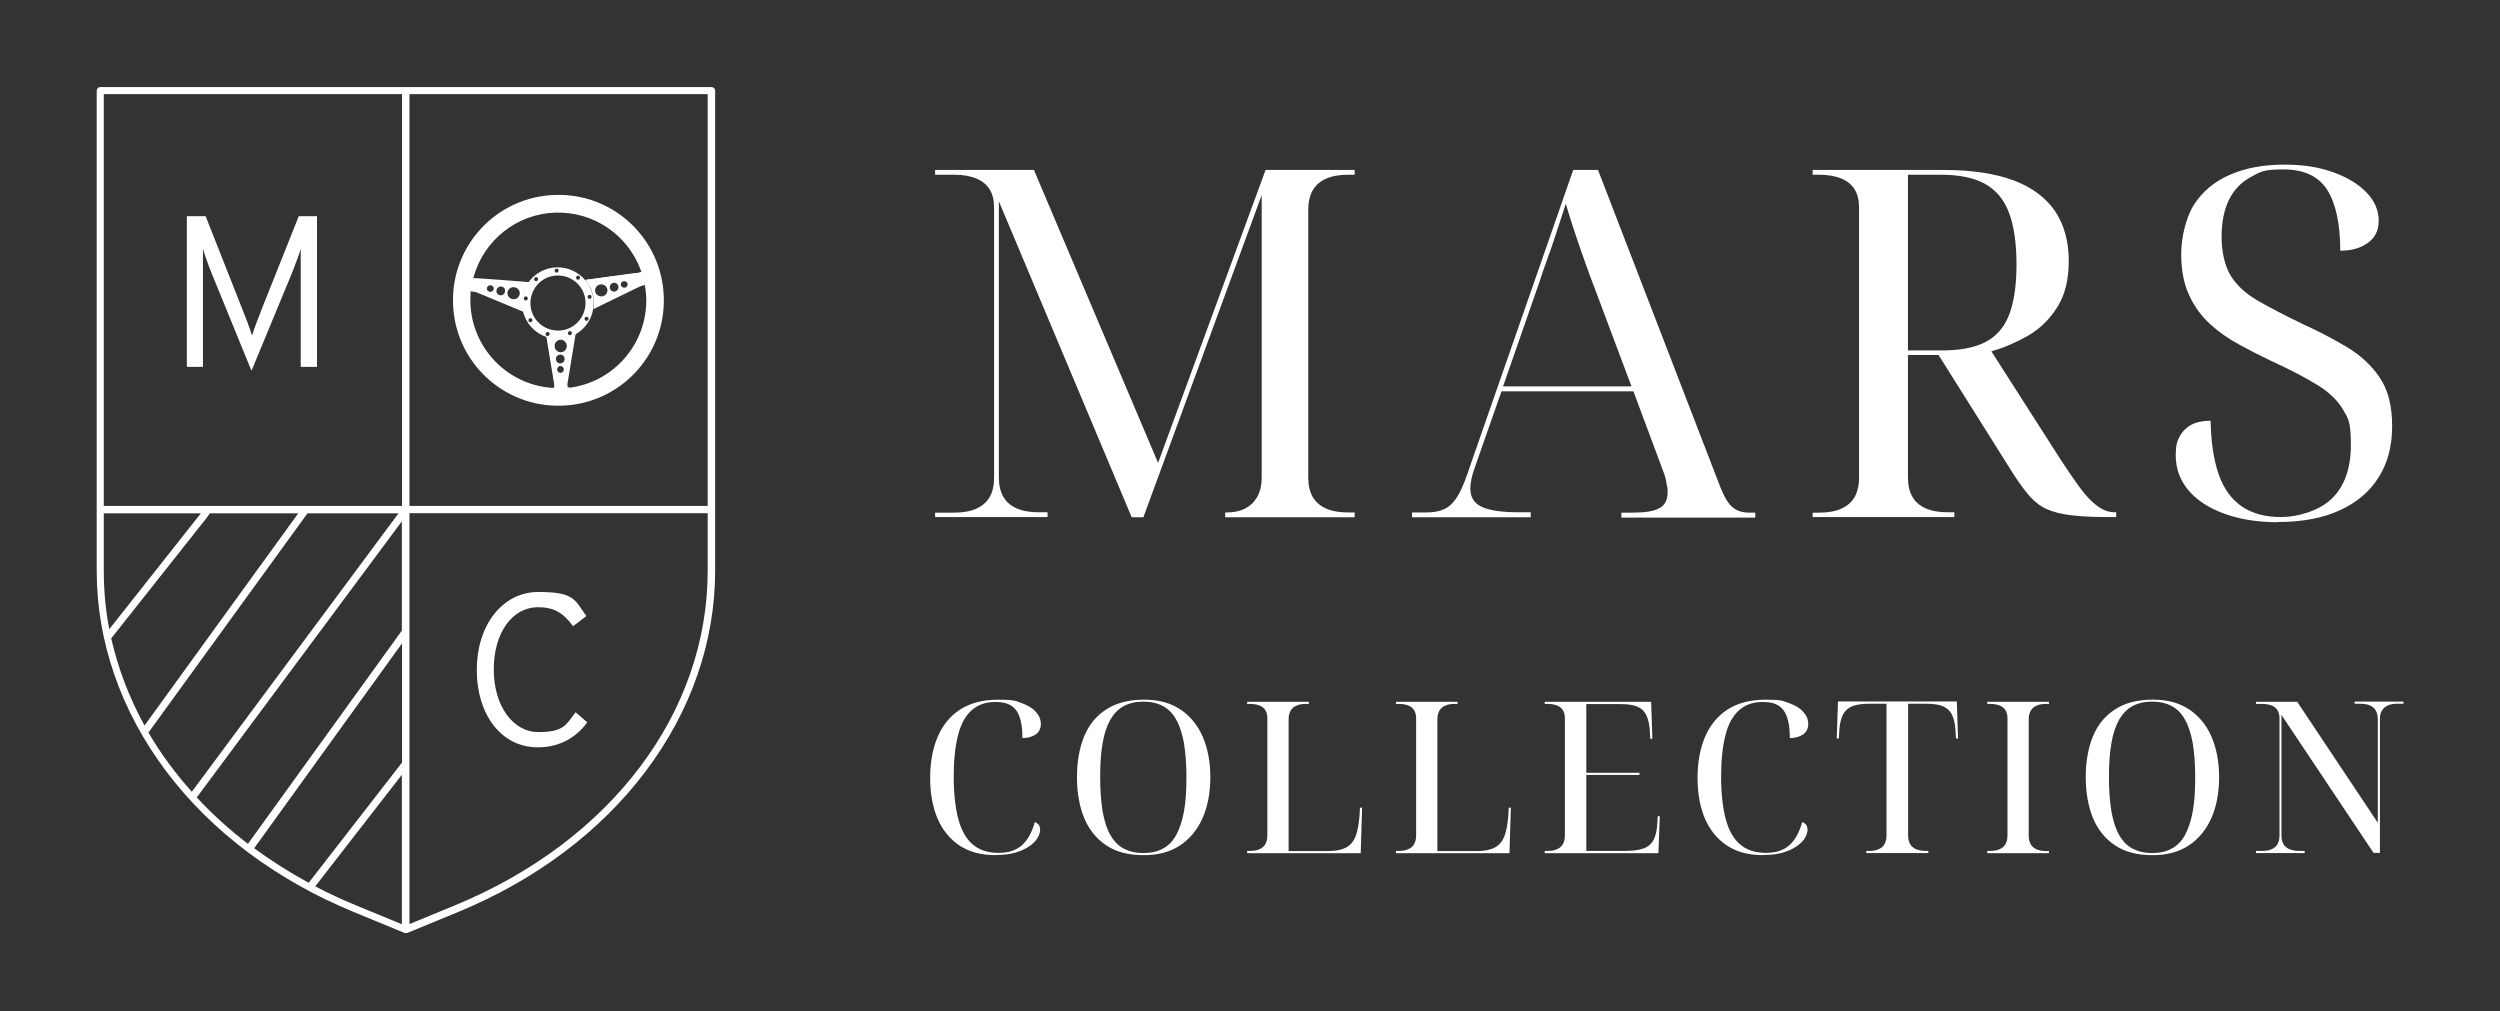
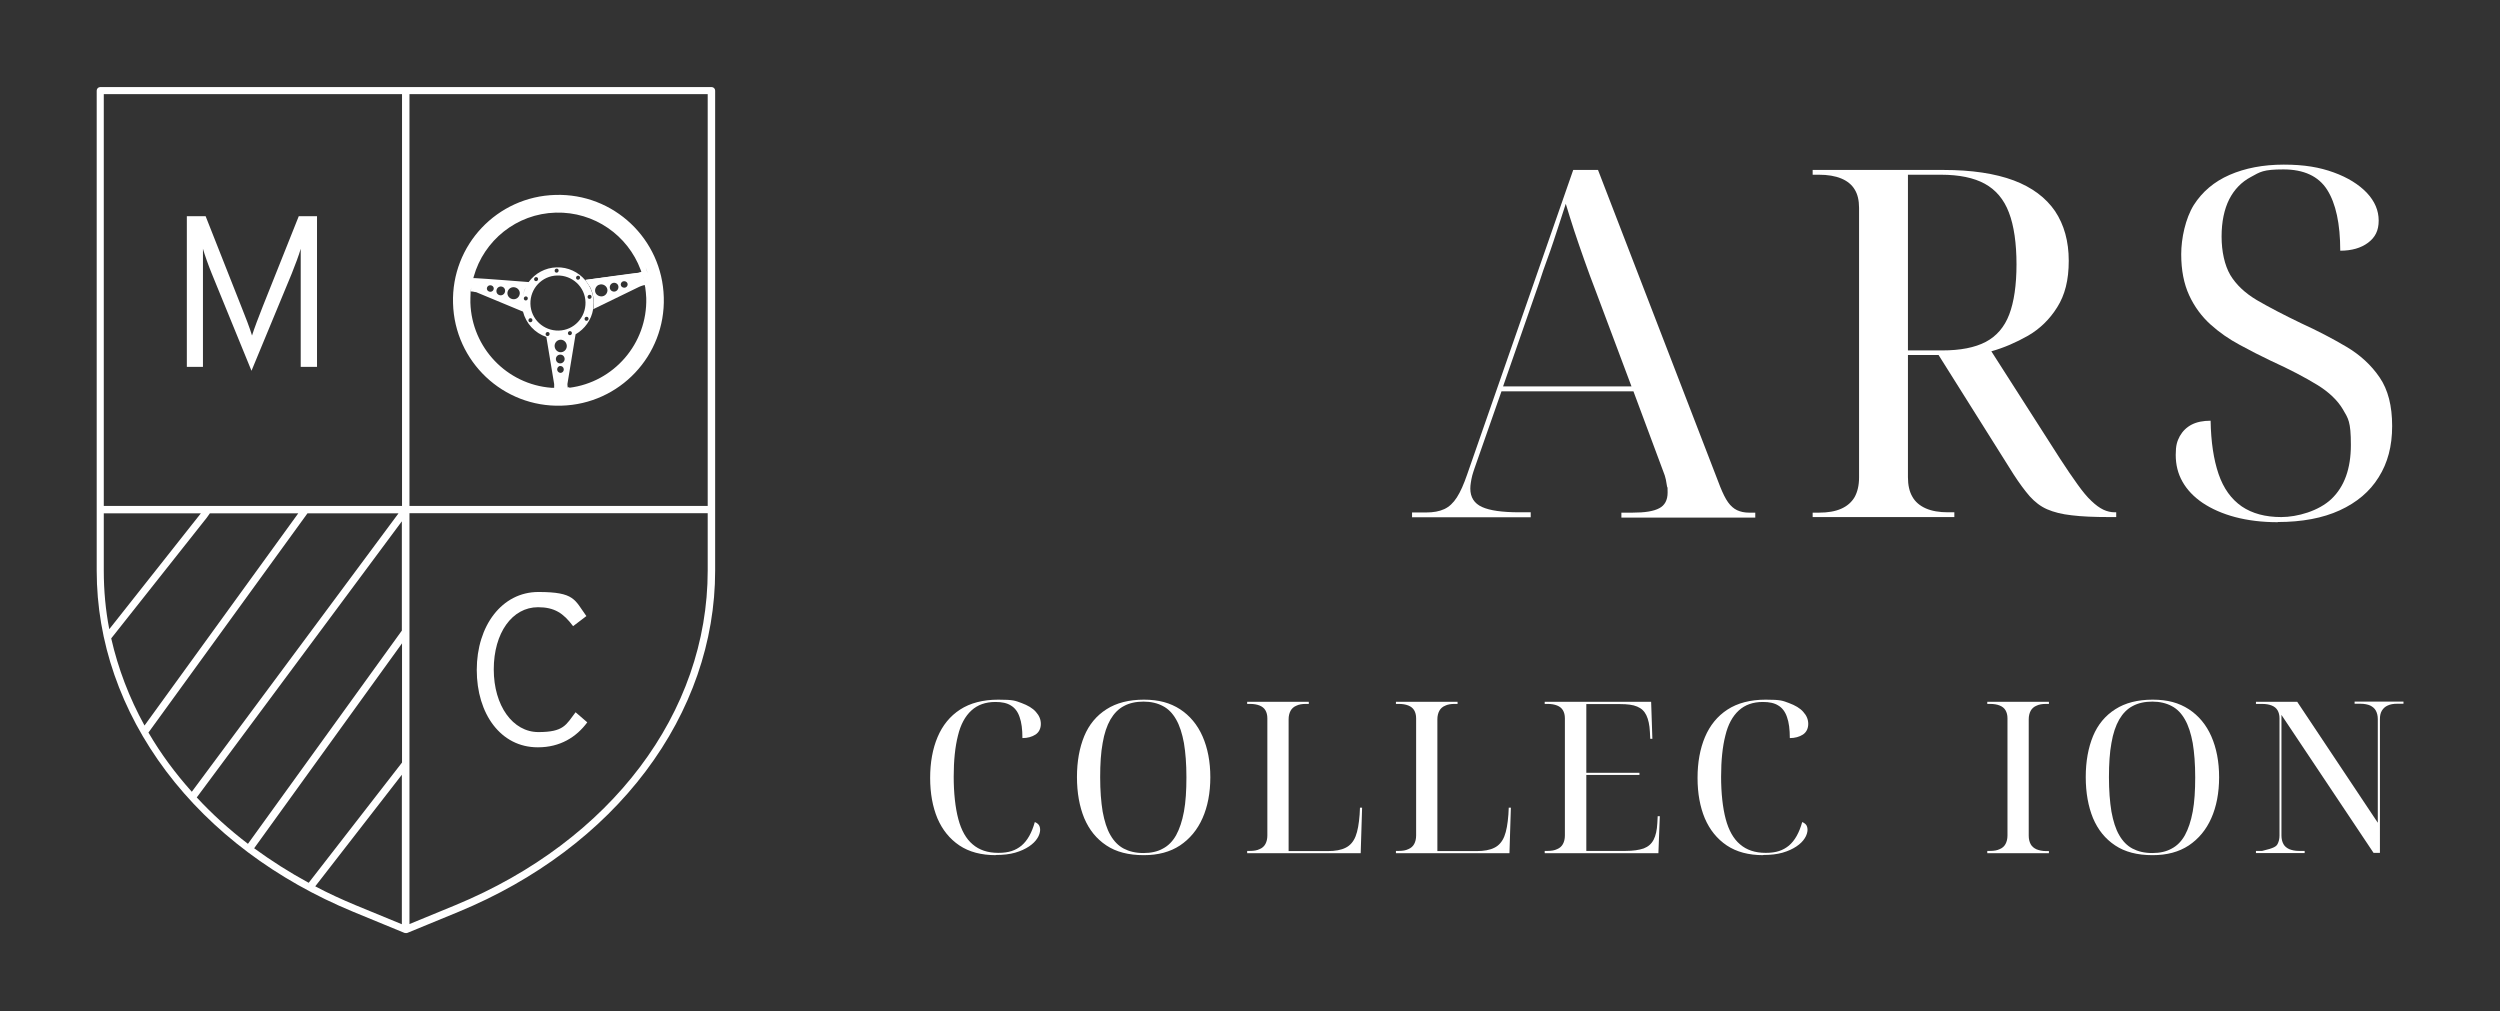
<svg xmlns="http://www.w3.org/2000/svg" width="220" height="89" viewBox="0 0 220 89" fill="none">
  <rect x="0" y="0" width="220" height="89" fill="#333333" stroke="none" />
  <path d="M26.463 32.286V21.891C26.323 22.405 25.949 23.387 25.669 24.088L22.131 32.629L18.64 24.088C18.359 23.402 18.001 22.405 17.86 21.891V32.286H16.442V19.023H18.094L21.227 26.956C21.554 27.751 22.022 28.982 22.177 29.527C22.349 28.966 22.817 27.735 23.128 26.956L26.292 19.023H27.897V32.286H26.479H26.463Z" fill="white" />
  <path d="M47.316 65.763C44.075 65.763 41.955 62.833 41.955 58.953C41.955 55.072 44.168 52.095 47.379 52.095C50.589 52.095 50.558 52.781 51.602 54.215L50.433 55.103C49.576 53.95 48.781 53.435 47.347 53.435C45.072 53.435 43.451 55.695 43.451 58.906C43.451 62.117 45.134 64.423 47.379 64.423C49.623 64.423 49.81 63.784 50.652 62.678L51.68 63.566C50.714 64.875 49.28 65.763 47.347 65.763" fill="white" />
  <path d="M62.59 7.662H36.033H35.378H8.821C8.65 7.662 8.51 7.802 8.51 7.973V50.225C8.51 56.459 10.629 62.553 14.619 67.867C18.609 73.166 24.297 77.436 31.092 80.242L35.596 82.096C35.628 82.096 35.674 82.112 35.721 82.112C35.768 82.112 35.799 82.112 35.846 82.096L40.35 80.242C47.145 77.436 52.834 73.166 56.824 67.867C60.813 62.568 62.933 56.459 62.933 50.225V7.973C62.933 7.802 62.793 7.662 62.621 7.662H62.59ZM62.278 8.285V44.52H36.033V8.285H62.278ZM35.378 8.285V44.52H9.133V8.285H35.378ZM35.378 67.103L27.165 77.686C25.466 76.766 23.861 75.738 22.365 74.647L35.378 56.615V67.103ZM18.484 45.175H26.245L12.717 63.846C11.377 61.415 10.395 58.843 9.787 56.178L18.203 45.549L18.468 45.175H18.484ZM9.133 45.175H17.674L9.616 55.368C9.289 53.685 9.133 51.97 9.133 50.225V45.175ZM13.06 64.469L27.056 45.175H35.067L16.879 69.675C15.414 68.038 14.136 66.308 13.076 64.485L13.06 64.469ZM17.315 70.174L35.363 45.876V55.492L21.819 74.257C20.167 72.995 18.671 71.639 17.315 70.174ZM27.742 77.997L35.363 68.179V81.333L31.311 79.665C30.079 79.151 28.879 78.605 27.742 77.997ZM40.085 79.649L36.033 81.317V45.16H62.278V50.209C62.278 62.724 53.769 73.992 40.085 79.649Z" fill="white" />
  <path d="M56.48 23.917C56.418 23.948 56.34 23.979 56.247 23.995C55.842 24.026 52.132 24.54 51.509 24.634C51.961 25.164 52.226 25.834 52.257 26.582C52.257 26.8 52.257 27.003 52.21 27.206L56.247 25.242C56.247 25.242 56.512 25.117 56.792 25.07C56.73 24.681 56.621 24.291 56.496 23.917M52.927 26.083C52.631 26.083 52.366 25.865 52.366 25.569C52.366 25.273 52.6 25.023 52.896 25.023C53.192 25.023 53.441 25.242 53.457 25.538C53.457 25.834 53.223 26.083 52.927 26.083ZM54.049 25.663C53.831 25.663 53.66 25.507 53.66 25.288C53.66 25.07 53.815 24.899 54.034 24.883C54.252 24.883 54.423 25.039 54.423 25.257C54.423 25.476 54.267 25.647 54.049 25.663ZM54.938 25.32C54.766 25.32 54.626 25.195 54.626 25.039C54.626 24.883 54.751 24.743 54.922 24.743C55.093 24.743 55.234 24.868 55.234 25.023C55.234 25.179 55.109 25.32 54.938 25.32Z" fill="white" />
  <path d="M56.215 23.995C56.293 23.995 56.48 23.917 56.48 23.917L56.605 24.307L51.867 25.164C51.867 25.164 51.665 24.821 51.509 24.634L56.215 24.011V23.995Z" fill="white" />
  <path d="M58.413 26.161C58.273 21.034 54.002 16.997 48.875 17.153C43.747 17.293 39.711 21.563 39.867 26.691C40.007 31.818 44.277 35.855 49.405 35.699C54.532 35.559 58.569 31.288 58.413 26.161ZM50.106 34.078C50.059 34.078 49.997 34.078 49.95 34.094V33.938C49.935 33.938 49.935 33.938 49.935 33.938C49.935 33.876 49.935 33.829 49.935 33.782L50.652 29.418C51.462 28.951 52.039 28.156 52.194 27.221C52.226 27.018 52.241 26.8 52.241 26.597C52.226 25.849 51.945 25.179 51.493 24.649C50.901 23.948 49.997 23.496 48.984 23.527C47.971 23.558 47.083 24.057 46.522 24.821C46.506 24.821 42.578 24.509 41.846 24.478H41.659C41.659 24.431 41.675 24.384 41.69 24.338C42.578 21.174 45.446 18.805 48.906 18.711C52.304 18.618 55.249 20.722 56.371 23.73C56.403 23.808 56.434 23.886 56.449 23.963C56.574 24.338 56.683 24.727 56.745 25.117C56.745 25.164 56.761 25.21 56.777 25.257C56.823 25.569 56.855 25.896 56.87 26.223C56.979 30.244 54.002 33.642 50.09 34.125L50.106 34.078ZM49.031 24.244C50.371 24.213 51.493 25.257 51.524 26.597C51.556 27.938 50.511 29.06 49.171 29.091C47.831 29.122 46.709 28.078 46.677 26.738C46.646 25.397 47.69 24.275 49.031 24.244ZM47.176 24.384C47.41 24.384 47.41 24.727 47.176 24.743C46.942 24.743 46.942 24.4 47.176 24.384ZM48.984 23.636C49.218 23.636 49.218 23.979 48.984 23.995C48.75 23.995 48.75 23.652 48.984 23.636ZM50.87 24.26C51.104 24.26 51.104 24.602 50.87 24.618C50.636 24.618 50.636 24.275 50.87 24.26ZM51.618 28.234C51.384 28.234 51.384 27.891 51.618 27.875C51.852 27.875 51.852 28.218 51.618 28.234ZM51.883 25.943C52.117 25.943 52.117 26.286 51.883 26.301C51.649 26.301 51.649 25.958 51.883 25.943ZM48.189 29.216C48.423 29.216 48.423 29.559 48.189 29.574C47.955 29.574 47.955 29.231 48.189 29.216ZM50.153 29.496C49.919 29.496 49.919 29.153 50.153 29.138C50.387 29.138 50.387 29.481 50.153 29.496ZM49.264 29.901C49.561 29.855 49.826 30.073 49.872 30.369C49.919 30.665 49.717 30.946 49.42 30.992C49.124 31.039 48.859 30.821 48.812 30.525C48.766 30.229 48.968 29.948 49.264 29.901ZM49.374 32.816C49.218 32.831 49.062 32.722 49.031 32.551C49.015 32.38 49.124 32.224 49.28 32.208C49.436 32.193 49.592 32.302 49.607 32.473C49.639 32.644 49.514 32.785 49.358 32.816H49.374ZM49.358 31.974C49.14 32.005 48.953 31.865 48.922 31.647C48.891 31.444 49.031 31.242 49.249 31.211C49.467 31.179 49.654 31.32 49.685 31.538C49.717 31.741 49.561 31.943 49.358 31.974ZM46.677 28C46.911 28 46.911 28.343 46.677 28.358C46.444 28.358 46.444 28.016 46.677 28ZM46.272 26.442C46.038 26.442 46.038 26.099 46.272 26.083C46.506 26.083 46.506 26.426 46.272 26.442ZM45.945 26.753C45.945 26.239 46.038 25.74 46.257 25.319C46.054 25.756 45.929 26.239 45.945 26.769V26.753ZM45.742 25.787C45.742 26.083 45.508 26.332 45.212 26.332C44.916 26.332 44.667 26.114 44.651 25.818C44.651 25.522 44.885 25.273 45.181 25.273C45.477 25.273 45.727 25.491 45.742 25.787ZM44.449 25.584C44.449 25.803 44.293 25.974 44.075 25.99C43.856 25.99 43.685 25.834 43.685 25.616C43.685 25.397 43.841 25.226 44.059 25.21C44.277 25.21 44.449 25.366 44.449 25.584ZM43.451 25.382C43.451 25.538 43.327 25.678 43.155 25.678C42.984 25.678 42.843 25.553 42.843 25.397C42.843 25.241 42.968 25.101 43.139 25.101C43.311 25.101 43.451 25.226 43.451 25.382ZM41.862 25.694L46.023 27.423C46.007 27.33 45.976 27.236 45.961 27.127C45.961 27.221 45.992 27.33 46.023 27.423C46.288 28.468 47.067 29.309 48.08 29.652L48.766 33.798C48.766 33.798 48.766 33.798 48.766 33.829C48.766 33.829 48.766 33.829 48.766 33.844C48.766 33.844 48.766 33.876 48.766 33.891C48.766 33.891 48.766 33.922 48.766 33.938C48.766 33.985 48.766 34.047 48.766 34.125C48.688 34.125 48.61 34.125 48.516 34.125C44.62 33.829 41.519 30.618 41.394 26.644C41.394 26.364 41.394 26.083 41.41 25.803V25.647C41.441 25.538 41.441 25.428 41.472 25.319C41.456 25.428 41.441 25.538 41.425 25.647C41.643 25.647 41.83 25.709 41.83 25.709L41.862 25.694ZM56.823 23.527C56.886 23.699 56.948 23.87 56.995 24.057C56.948 23.886 56.886 23.699 56.823 23.527Z" fill="white" />
  <path d="M87.635 75.254C86.357 75.254 85.282 74.974 84.425 74.397C83.568 73.82 82.929 73.025 82.492 72.012C82.072 70.999 81.853 69.815 81.853 68.459C81.853 67.103 82.072 65.887 82.508 64.859C82.944 63.83 83.599 63.02 84.487 62.443C85.376 61.866 86.498 61.57 87.854 61.57C89.21 61.57 89.334 61.664 89.895 61.866C90.441 62.069 90.877 62.318 91.158 62.646C91.454 62.973 91.594 63.316 91.594 63.706C91.594 64.095 91.438 64.438 91.126 64.641C90.815 64.843 90.425 64.952 89.973 64.952C89.973 64.189 89.895 63.565 89.724 63.098C89.568 62.63 89.303 62.287 88.96 62.085C88.617 61.866 88.165 61.773 87.604 61.773C86.731 61.773 86.03 62.022 85.485 62.521C84.939 63.02 84.534 63.752 84.3 64.734C84.051 65.716 83.926 66.916 83.926 68.35C83.926 69.784 84.066 71.077 84.331 72.075C84.596 73.072 85.017 73.82 85.594 74.303C86.17 74.802 86.918 75.052 87.854 75.052C88.789 75.052 89.381 74.833 89.895 74.412C90.409 73.976 90.799 73.29 91.064 72.34C91.22 72.402 91.345 72.496 91.422 72.605C91.501 72.729 91.532 72.87 91.532 73.041C91.532 73.212 91.454 73.524 91.282 73.773C91.126 74.023 90.877 74.272 90.55 74.49C90.222 74.709 89.817 74.896 89.334 75.036C88.851 75.176 88.274 75.239 87.62 75.239" fill="white" />
  <path d="M100.633 75.254C99.324 75.254 98.218 74.974 97.361 74.397C96.488 73.82 95.849 73.025 95.412 71.997C94.992 70.968 94.773 69.768 94.773 68.381C94.773 66.994 94.992 65.809 95.412 64.781C95.833 63.768 96.488 62.973 97.376 62.412C98.249 61.851 99.356 61.57 100.665 61.57C101.974 61.57 102.971 61.851 103.844 62.412C104.701 62.973 105.371 63.768 105.823 64.796C106.275 65.825 106.509 67.025 106.509 68.397C106.509 69.768 106.275 70.984 105.823 71.997C105.371 73.025 104.701 73.82 103.844 74.397C102.971 74.974 101.911 75.254 100.665 75.254M100.633 75.067C101.288 75.067 101.865 74.942 102.332 74.677C102.815 74.428 103.205 74.023 103.501 73.493C103.797 72.948 104.031 72.262 104.187 71.42C104.343 70.579 104.405 69.566 104.405 68.397C104.405 67.228 104.327 66.23 104.187 65.389C104.031 64.547 103.813 63.861 103.501 63.316C103.189 62.77 102.815 62.381 102.332 62.131C101.865 61.882 101.288 61.742 100.633 61.742C99.979 61.742 99.387 61.866 98.903 62.131C98.42 62.381 98.031 62.786 97.719 63.316C97.407 63.861 97.174 64.547 97.033 65.389C96.877 66.23 96.815 67.228 96.815 68.397C96.815 69.566 96.893 70.563 97.033 71.42C97.189 72.262 97.407 72.963 97.719 73.493C98.031 74.038 98.42 74.428 98.888 74.677C99.371 74.927 99.932 75.067 100.618 75.067" fill="white" />
  <path d="M109.751 75.067V74.88H110C110.343 74.88 110.624 74.833 110.842 74.724C111.075 74.631 111.247 74.475 111.356 74.272C111.465 74.07 111.527 73.82 111.527 73.524V63.207C111.527 62.926 111.465 62.692 111.356 62.505C111.247 62.318 111.075 62.178 110.842 62.085C110.608 61.991 110.327 61.944 110 61.944H109.751V61.757H115.174V61.944H114.925C114.582 61.944 114.302 61.991 114.083 62.1C113.85 62.194 113.678 62.35 113.569 62.552C113.46 62.755 113.398 63.004 113.398 63.3V74.896H116.842C117.497 74.896 118.026 74.802 118.416 74.6C118.806 74.412 119.102 74.07 119.289 73.602C119.476 73.135 119.585 72.496 119.647 71.685L119.678 71.077H119.865L119.741 75.083H109.751V75.067Z" fill="white" />
  <path d="M122.842 75.067V74.88H123.092C123.435 74.88 123.715 74.833 123.933 74.724C124.167 74.631 124.338 74.475 124.448 74.272C124.557 74.07 124.619 73.82 124.619 73.524V63.207C124.619 62.926 124.557 62.692 124.448 62.505C124.338 62.318 124.167 62.178 123.933 62.085C123.699 61.991 123.419 61.944 123.092 61.944H122.842V61.757H128.266V61.944H128.017C127.674 61.944 127.393 61.991 127.175 62.1C126.941 62.194 126.77 62.35 126.661 62.552C126.552 62.755 126.489 63.004 126.489 63.3V74.896H129.934C130.588 74.896 131.118 74.802 131.508 74.6C131.897 74.412 132.193 74.07 132.38 73.602C132.567 73.135 132.677 72.496 132.739 71.685L132.77 71.077H132.957L132.832 75.083H122.842V75.067Z" fill="white" />
  <path d="M135.934 75.067V74.88H136.183C136.526 74.88 136.806 74.833 137.025 74.724C137.258 74.631 137.43 74.475 137.539 74.272C137.648 74.07 137.71 73.82 137.71 73.524V63.207C137.71 62.926 137.648 62.692 137.539 62.505C137.43 62.318 137.258 62.178 137.025 62.085C136.791 61.991 136.51 61.944 136.183 61.944H135.934V61.757H145.3L145.409 65.015H145.222L145.191 64.407C145.16 63.783 145.051 63.3 144.879 62.942C144.708 62.583 144.443 62.334 144.069 62.178C143.711 62.022 143.196 61.96 142.573 61.96H139.596V68.007H144.272V68.194H139.596V74.88H143.04C143.711 74.88 144.24 74.802 144.646 74.662C145.051 74.506 145.331 74.257 145.518 73.898C145.705 73.54 145.815 73.041 145.846 72.433L145.877 71.825H146.064L145.939 75.083H135.949L135.934 75.067Z" fill="white" />
  <path d="M155.166 75.254C153.888 75.254 152.813 74.974 151.955 74.397C151.098 73.82 150.459 73.025 150.023 72.012C149.602 70.999 149.384 69.815 149.384 68.459C149.384 67.103 149.602 65.887 150.038 64.859C150.475 63.83 151.129 63.02 152.018 62.443C152.906 61.866 154.028 61.57 155.384 61.57C156.74 61.57 156.865 61.664 157.426 61.866C157.971 62.069 158.408 62.318 158.688 62.646C158.984 62.973 159.125 63.316 159.125 63.706C159.125 64.095 158.969 64.438 158.657 64.641C158.345 64.843 157.956 64.952 157.504 64.952C157.504 64.189 157.426 63.565 157.254 63.098C157.098 62.63 156.833 62.287 156.491 62.085C156.148 61.866 155.696 61.773 155.135 61.773C154.262 61.773 153.561 62.022 153.015 62.521C152.47 63.02 152.064 63.752 151.831 64.734C151.581 65.716 151.457 66.916 151.457 68.35C151.457 69.784 151.597 71.077 151.862 72.075C152.127 73.072 152.548 73.82 153.124 74.303C153.701 74.802 154.449 75.052 155.384 75.052C156.319 75.052 156.911 74.833 157.426 74.412C157.94 73.976 158.33 73.29 158.595 72.34C158.75 72.402 158.875 72.496 158.953 72.605C159.031 72.729 159.062 72.87 159.062 73.041C159.062 73.212 158.984 73.524 158.813 73.773C158.657 74.023 158.408 74.272 158.08 74.49C157.753 74.709 157.348 74.896 156.865 75.036C156.382 75.176 155.805 75.239 155.15 75.239" fill="white" />
-   <path d="M164.236 75.067V74.88H164.486C164.829 74.88 165.109 74.834 165.327 74.725C165.561 74.631 165.732 74.475 165.842 74.273C165.951 74.07 166.013 73.821 166.013 73.525V61.929H164.486C163.862 61.929 163.364 62.007 162.989 62.147C162.615 62.303 162.35 62.553 162.163 62.911C161.992 63.27 161.883 63.768 161.852 64.376L161.821 64.984H161.634L161.743 61.727H172.2L172.309 64.984H172.122L172.091 64.376C172.06 63.753 171.951 63.27 171.779 62.911C171.608 62.553 171.328 62.303 170.969 62.147C170.595 61.992 170.096 61.929 169.473 61.929H167.914V73.525C167.914 73.821 167.977 74.07 168.086 74.273C168.195 74.475 168.366 74.615 168.6 74.725C168.834 74.818 169.114 74.88 169.442 74.88H169.691V75.067H164.267H164.236Z" fill="white" />
  <path d="M174.881 75.067V74.88H175.13C175.473 74.88 175.754 74.833 175.972 74.724C176.206 74.631 176.377 74.475 176.486 74.272C176.595 74.07 176.658 73.82 176.658 73.524V63.207C176.658 62.926 176.595 62.692 176.486 62.505C176.377 62.318 176.206 62.178 175.972 62.085C175.738 61.991 175.458 61.944 175.13 61.944H174.881V61.757H180.305V61.944H180.055C179.713 61.944 179.432 61.991 179.214 62.1C178.98 62.194 178.809 62.35 178.699 62.552C178.59 62.755 178.528 63.004 178.528 63.3V73.54C178.528 73.836 178.59 74.085 178.699 74.288C178.809 74.49 178.98 74.631 179.214 74.74C179.448 74.833 179.728 74.896 180.055 74.896H180.305V75.083H174.881V75.067Z" fill="white" />
  <path d="M189.406 75.254C188.097 75.254 186.991 74.974 186.134 74.397C185.261 73.82 184.622 73.025 184.185 71.997C183.765 70.968 183.546 69.768 183.546 68.381C183.546 66.994 183.765 65.809 184.185 64.781C184.606 63.768 185.261 62.973 186.149 62.412C187.022 61.851 188.113 61.57 189.438 61.57C190.762 61.57 191.744 61.851 192.617 62.412C193.474 62.973 194.144 63.768 194.596 64.796C195.048 65.825 195.282 67.025 195.282 68.397C195.282 69.768 195.048 70.984 194.596 71.997C194.144 73.025 193.474 73.82 192.617 74.397C191.744 74.974 190.684 75.254 189.438 75.254M189.406 75.067C190.061 75.067 190.638 74.942 191.105 74.677C191.588 74.428 191.978 74.023 192.274 73.493C192.57 72.948 192.804 72.262 192.96 71.42C193.116 70.579 193.178 69.566 193.178 68.397C193.178 67.228 193.1 66.23 192.96 65.389C192.804 64.547 192.586 63.861 192.274 63.316C191.962 62.77 191.588 62.381 191.105 62.131C190.638 61.882 190.061 61.742 189.406 61.742C188.752 61.742 188.16 61.866 187.676 62.131C187.193 62.381 186.804 62.786 186.492 63.316C186.18 63.861 185.947 64.547 185.806 65.389C185.65 66.23 185.588 67.228 185.588 68.397C185.588 69.566 185.666 70.563 185.806 71.42C185.962 72.262 186.18 72.963 186.492 73.493C186.804 74.038 187.193 74.428 187.661 74.677C188.144 74.927 188.705 75.067 189.391 75.067" fill="white" />
-   <path d="M198.524 75.067V74.88H199.069C199.412 74.88 199.693 74.834 199.911 74.725C200.144 74.631 200.316 74.475 200.425 74.273C200.534 74.07 200.596 73.821 200.596 73.525V63.207C200.596 62.927 200.534 62.693 200.425 62.506C200.316 62.319 200.144 62.179 199.911 62.085C199.677 61.992 199.396 61.945 199.069 61.945H198.524V61.758H202.155L209.246 72.402V63.285C209.246 62.989 209.184 62.74 209.075 62.537C208.966 62.334 208.794 62.194 208.576 62.085C208.358 61.992 208.062 61.929 207.719 61.929H207.205V61.742H211.506V61.929H210.961C210.618 61.929 210.353 61.976 210.119 62.085C209.901 62.179 209.729 62.334 209.605 62.537C209.48 62.74 209.433 62.989 209.433 63.285V75.052H208.872L200.768 62.911V73.525C200.768 73.821 200.83 74.07 200.939 74.273C201.048 74.475 201.22 74.615 201.454 74.725C201.687 74.818 201.968 74.88 202.295 74.88H202.81V75.067H198.508H198.524Z" fill="white" />
-   <path d="M82.29 45.534V45.113H83.957C84.721 45.113 85.375 45.004 85.905 44.77C86.435 44.536 86.825 44.193 87.09 43.741C87.355 43.289 87.479 42.713 87.479 42.027V18.291C87.479 17.636 87.355 17.091 87.09 16.67C86.84 16.249 86.435 15.922 85.905 15.704C85.375 15.486 84.721 15.376 83.957 15.376H82.29V14.956H90.986L101.911 40.733L111.371 14.956H119.211V15.376H118.65C117.886 15.376 117.231 15.486 116.702 15.719C116.172 15.953 115.782 16.296 115.517 16.748C115.268 17.2 115.127 17.776 115.127 18.462V42.011C115.127 42.697 115.252 43.274 115.517 43.726C115.782 44.178 116.172 44.521 116.702 44.754C117.231 44.988 117.886 45.097 118.65 45.097H119.211V45.518H107.818V45.097H107.943C108.566 45.097 109.112 44.988 109.564 44.754C110.016 44.521 110.374 44.178 110.639 43.726C110.888 43.274 111.029 42.697 111.029 42.011V17.169L100.618 45.518H99.589L87.9 17.714V41.996C87.9 42.682 88.025 43.258 88.29 43.71C88.539 44.162 88.944 44.505 89.474 44.739C90.004 44.973 90.659 45.082 91.422 45.082H92.186V45.502H82.29V45.534Z" fill="white" />
+   <path d="M198.524 75.067V74.88H199.069C200.144 74.631 200.316 74.475 200.425 74.273C200.534 74.07 200.596 73.821 200.596 73.525V63.207C200.596 62.927 200.534 62.693 200.425 62.506C200.316 62.319 200.144 62.179 199.911 62.085C199.677 61.992 199.396 61.945 199.069 61.945H198.524V61.758H202.155L209.246 72.402V63.285C209.246 62.989 209.184 62.74 209.075 62.537C208.966 62.334 208.794 62.194 208.576 62.085C208.358 61.992 208.062 61.929 207.719 61.929H207.205V61.742H211.506V61.929H210.961C210.618 61.929 210.353 61.976 210.119 62.085C209.901 62.179 209.729 62.334 209.605 62.537C209.48 62.74 209.433 62.989 209.433 63.285V75.052H208.872L200.768 62.911V73.525C200.768 73.821 200.83 74.07 200.939 74.273C201.048 74.475 201.22 74.615 201.454 74.725C201.687 74.818 201.968 74.88 202.295 74.88H202.81V75.067H198.508H198.524Z" fill="white" />
  <path d="M124.26 45.534V45.097H125.507C126.131 45.097 126.661 45.004 127.097 44.801C127.533 44.599 127.892 44.256 128.203 43.773C128.515 43.289 128.811 42.619 129.107 41.762L138.443 14.956H140.625L151.379 42.837C151.612 43.414 151.831 43.866 152.064 44.193C152.298 44.521 152.563 44.754 152.859 44.895C153.155 45.035 153.514 45.113 153.903 45.113H154.464V45.549H142.682V45.113H143.664C144.755 45.113 145.534 44.988 146.017 44.723C146.5 44.474 146.75 44.006 146.75 43.352C146.75 42.697 146.75 43.009 146.703 42.822C146.672 42.635 146.641 42.432 146.594 42.198C146.547 41.965 146.469 41.731 146.36 41.466L143.742 34.437H132.131L129.778 41.154C129.7 41.388 129.622 41.606 129.559 41.84C129.497 42.074 129.466 42.276 129.435 42.463C129.404 42.65 129.388 42.822 129.388 42.993C129.388 43.757 129.731 44.302 130.417 44.614C131.102 44.926 132.193 45.082 133.721 45.082H134.703V45.518H124.245L124.26 45.534ZM132.271 34.001H143.57L140.438 25.647C140.064 24.681 139.721 23.746 139.409 22.857C139.098 21.969 138.801 21.127 138.536 20.317C138.272 19.506 138.022 18.712 137.788 17.932C137.586 18.556 137.399 19.132 137.227 19.662C137.056 20.192 136.884 20.706 136.713 21.221C136.542 21.735 136.355 22.281 136.136 22.873C135.918 23.465 135.684 24.135 135.435 24.915L132.271 34.001Z" fill="white" />
  <path d="M159.514 45.534V45.113H160.075C160.839 45.113 161.493 45.004 162.023 44.77C162.553 44.536 162.943 44.193 163.208 43.741C163.457 43.289 163.597 42.713 163.597 42.027V18.291C163.597 17.636 163.473 17.091 163.208 16.67C162.958 16.249 162.553 15.922 162.023 15.704C161.493 15.486 160.839 15.376 160.075 15.376H159.514V14.956H171.031C173.509 14.956 175.567 15.267 177.203 15.875C178.824 16.483 180.04 17.402 180.85 18.587C181.645 19.787 182.05 21.236 182.05 22.951C182.05 24.665 181.707 25.974 181.037 27.034C180.367 28.109 179.51 28.935 178.465 29.543C177.421 30.136 176.346 30.603 175.239 30.915L181.271 40.344C181.863 41.263 182.393 42.027 182.829 42.635C183.266 43.243 183.671 43.741 184.045 44.084C184.419 44.443 184.762 44.692 185.089 44.848C185.416 45.004 185.759 45.082 186.102 45.082H186.227V45.502H185.635C184.294 45.502 183.188 45.456 182.315 45.347C181.442 45.253 180.725 45.066 180.149 44.817C179.572 44.567 179.073 44.178 178.621 43.679C178.185 43.18 177.702 42.526 177.187 41.731L170.595 31.242H167.899V41.996C167.899 42.682 168.023 43.258 168.288 43.71C168.538 44.162 168.943 44.505 169.473 44.739C170.003 44.973 170.657 45.082 171.421 45.082H171.982V45.502H159.514V45.534ZM170.907 30.837C172.512 30.837 173.79 30.587 174.741 30.089C175.691 29.59 176.393 28.78 176.813 27.673C177.234 26.567 177.452 25.086 177.452 23.262C177.452 21.439 177.234 19.865 176.782 18.696C176.346 17.543 175.629 16.701 174.663 16.171C173.696 15.641 172.403 15.376 170.813 15.376H167.899V30.837H170.891H170.907Z" fill="white" />
  <path d="M200.456 45.954C199.054 45.954 197.807 45.798 196.685 45.502C195.578 45.206 194.627 44.785 193.833 44.255C193.053 43.725 192.461 43.102 192.056 42.385C191.651 41.668 191.464 40.889 191.464 40.031C191.464 39.174 191.588 38.831 191.822 38.379C192.071 37.943 192.414 37.6 192.866 37.366C193.318 37.133 193.879 37.023 194.534 37.023C194.565 38.878 194.799 40.437 195.235 41.715C195.672 42.993 196.357 43.928 197.277 44.567C198.196 45.19 199.35 45.502 200.752 45.502C202.155 45.502 204.056 44.972 205.179 43.897C206.301 42.821 206.877 41.247 206.877 39.159C206.877 37.07 206.644 36.836 206.176 36.026C205.708 35.231 204.945 34.499 203.901 33.86C202.856 33.221 201.5 32.504 199.817 31.74C198.929 31.319 198.025 30.852 197.105 30.353C196.17 29.854 195.313 29.262 194.534 28.561C193.755 27.859 193.116 27.002 192.648 25.989C192.181 24.976 191.947 23.776 191.947 22.373C191.947 20.971 192.321 19.225 193.053 18.041C193.801 16.872 194.846 15.983 196.202 15.391C197.557 14.799 199.147 14.487 200.971 14.487C202.794 14.487 204.119 14.721 205.366 15.173C206.612 15.625 207.579 16.233 208.28 16.965C208.981 17.713 209.324 18.524 209.324 19.412C209.324 20.301 209.012 20.893 208.389 21.36C207.766 21.828 206.94 22.062 205.942 22.062C205.942 19.693 205.553 17.901 204.789 16.7C204.025 15.5 202.732 14.908 200.939 14.908C199.147 14.908 198.898 15.126 198.072 15.578C197.246 16.015 196.607 16.685 196.17 17.542C195.734 18.415 195.5 19.506 195.5 20.815C195.5 22.124 195.765 23.34 196.264 24.197C196.778 25.054 197.557 25.787 198.602 26.41C199.646 27.018 200.955 27.703 202.513 28.452C203.947 29.106 205.256 29.792 206.472 30.509C207.688 31.226 208.67 32.13 209.402 33.205C210.15 34.296 210.509 35.714 210.509 37.491C210.509 39.268 210.119 40.733 209.324 41.995C208.545 43.258 207.392 44.224 205.895 44.91C204.399 45.595 202.576 45.938 200.441 45.938" fill="white" />
</svg>